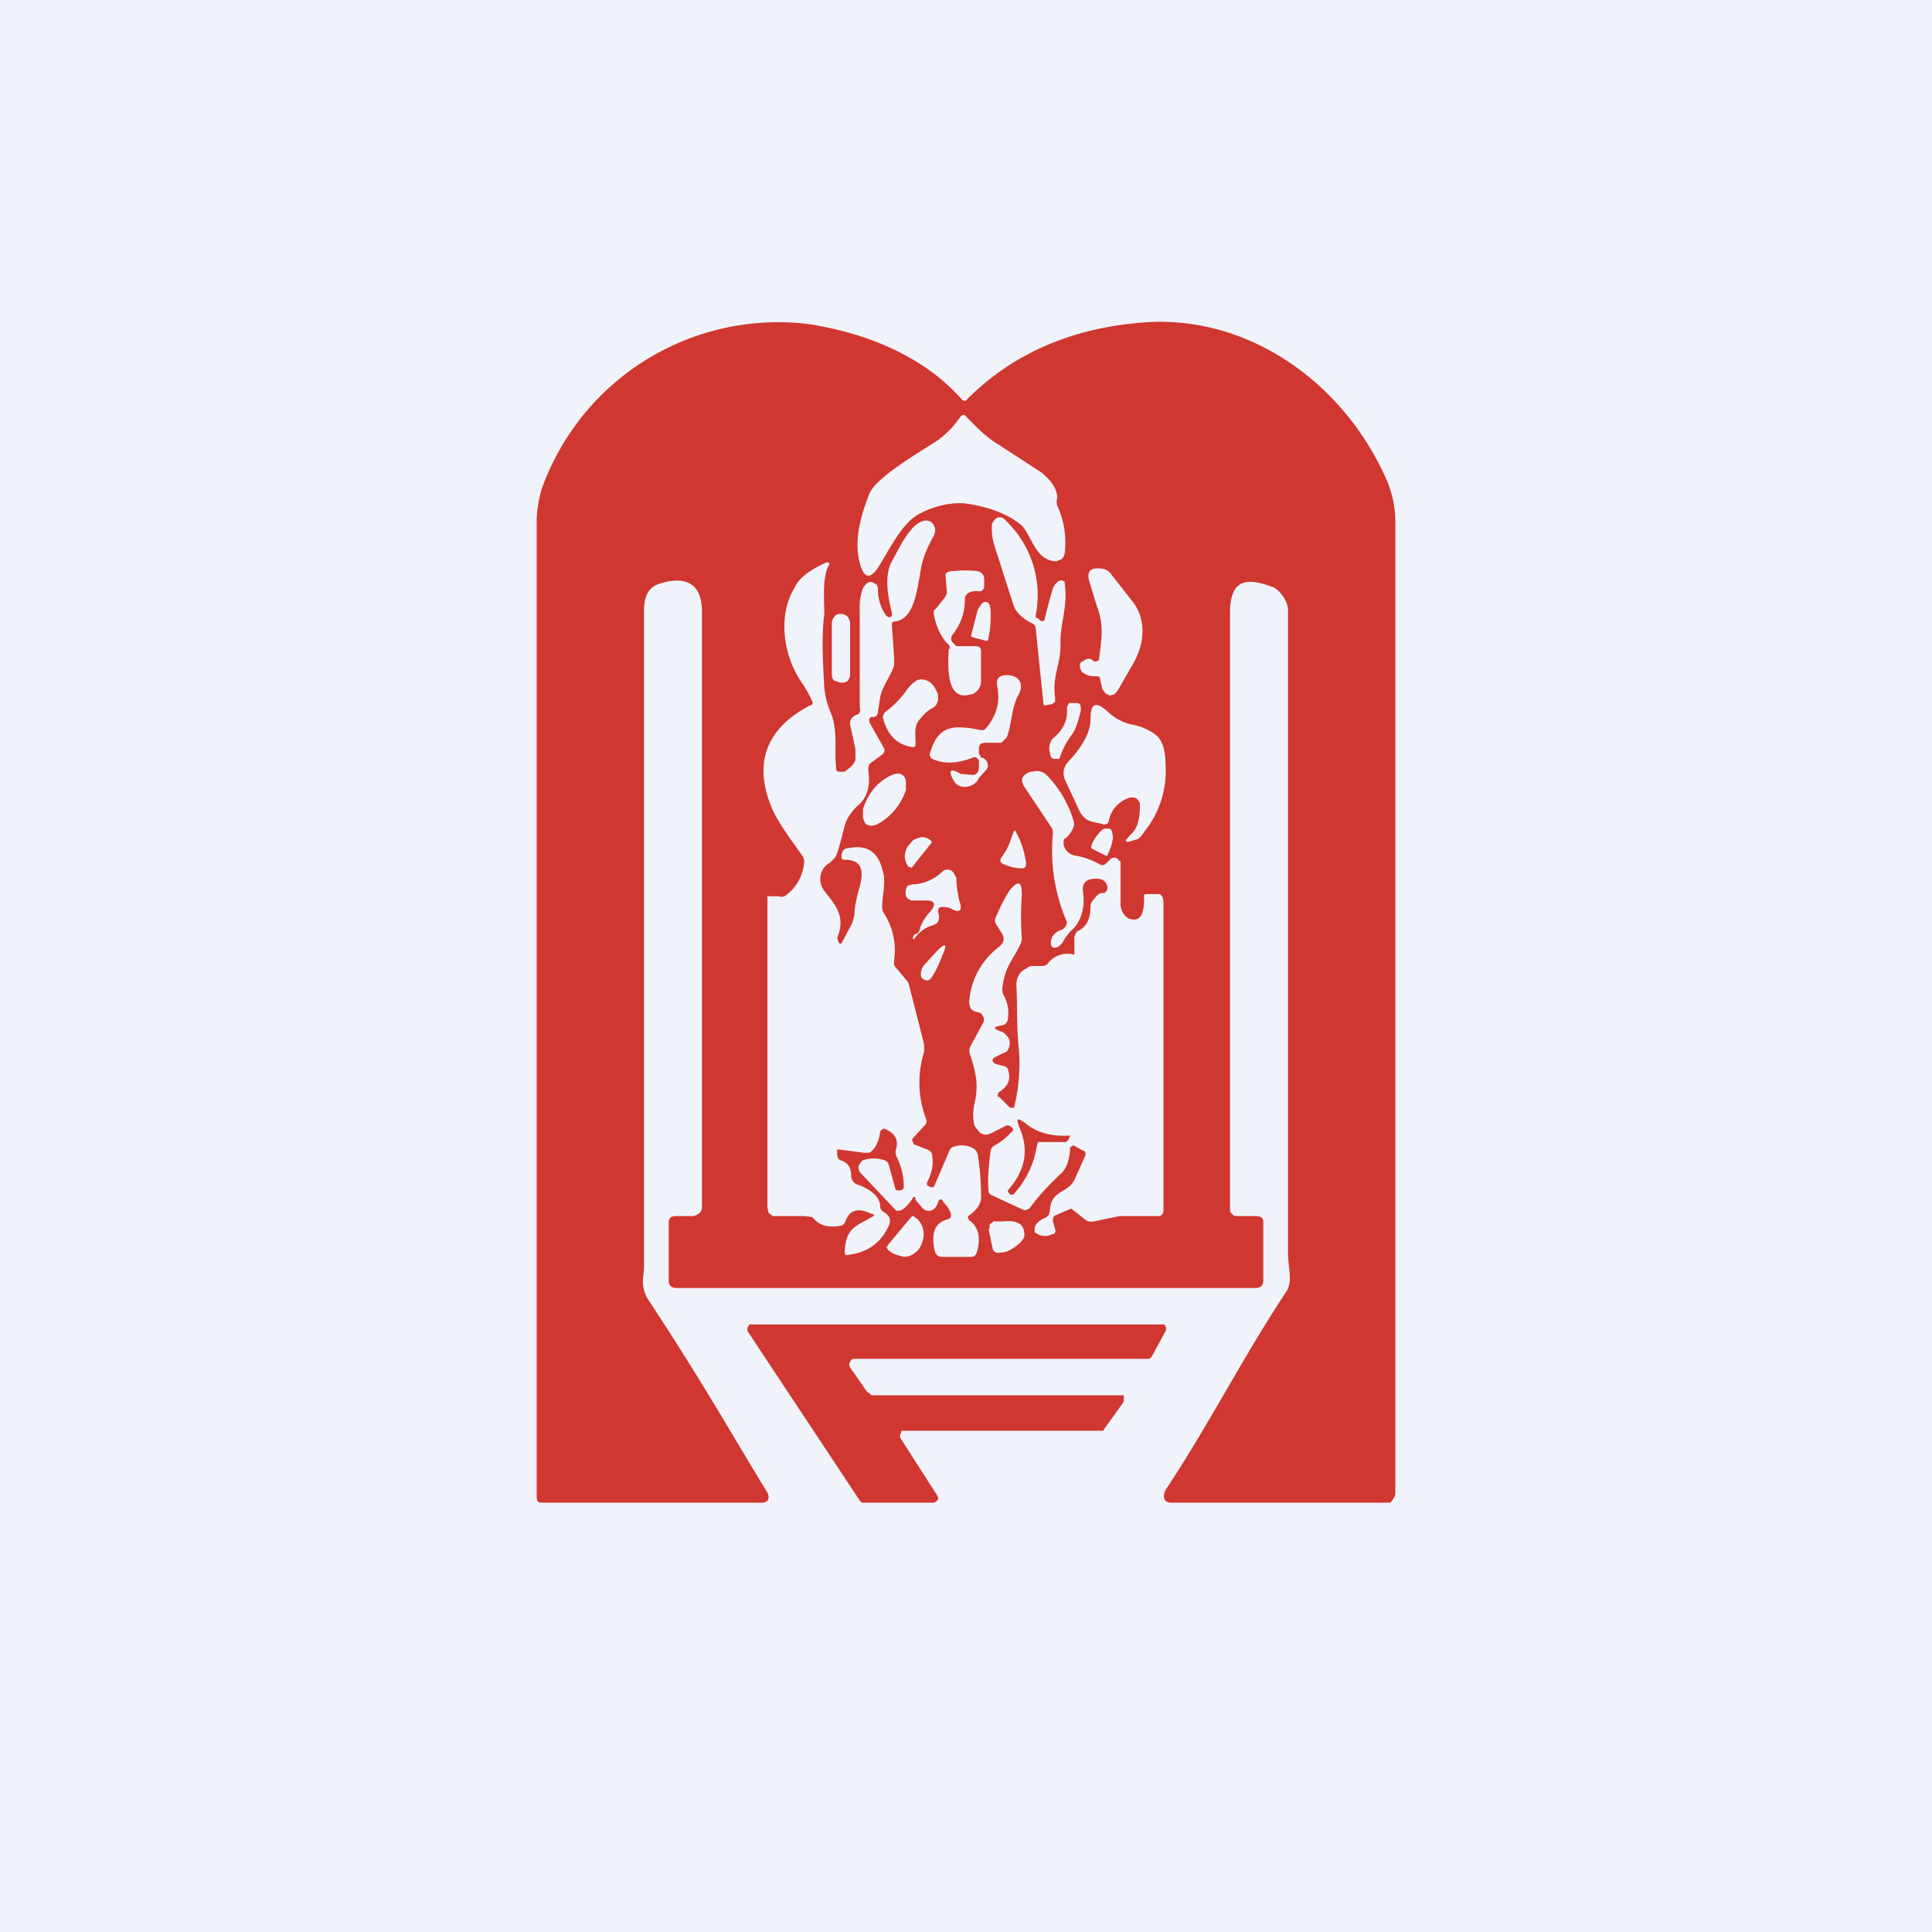
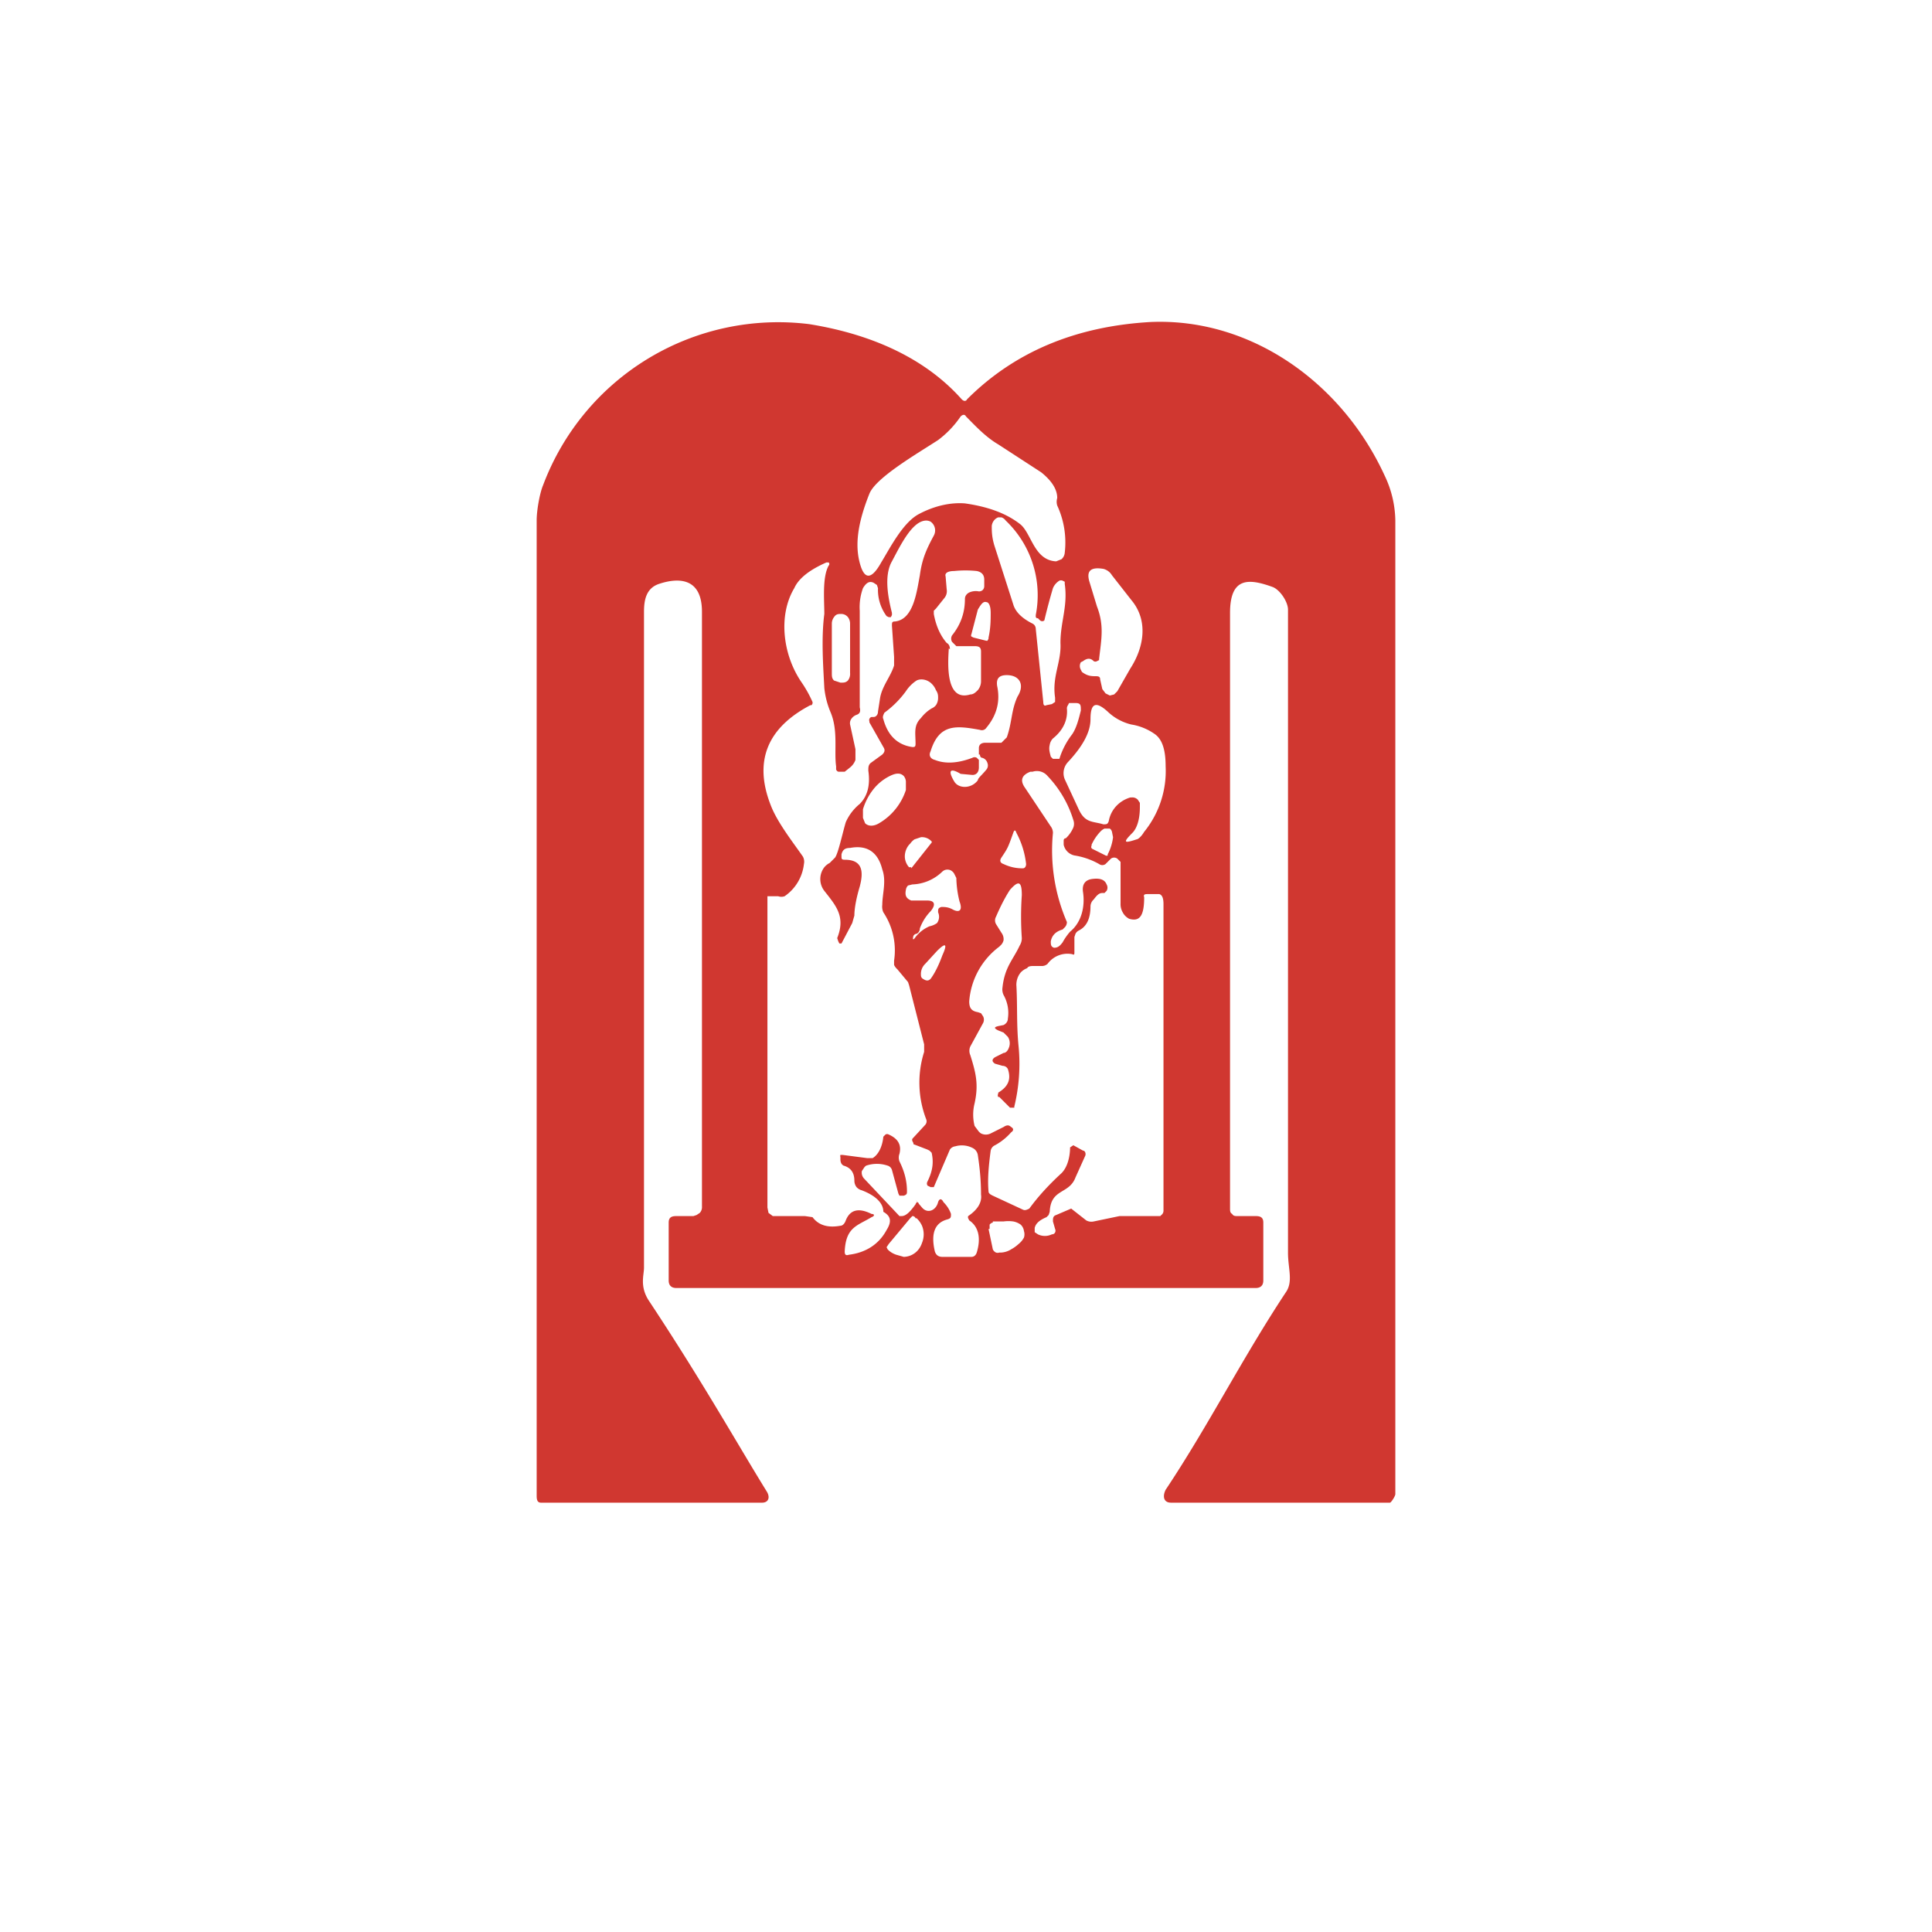
<svg xmlns="http://www.w3.org/2000/svg" width="18" height="18" viewBox="0 0 18 18">
-   <path fill="#F0F3FA" d="M0 0h18v18H0z" />
-   <path d="M11.53 11.33h.17c.04 0 .07.01.07.06v.54c0 .05-.03.07-.07.07H6.3c-.04 0-.07-.02-.07-.07v-.54c0-.05.03-.06.07-.06h.16l.03-.01.03-.02a.08.08 0 0 0 .02-.06V5.7c0-.32-.22-.32-.4-.26-.12.04-.14.15-.14.26v6.11c0 .07-.04.17.04.3.51.77.84 1.36 1.1 1.78.04.06.02.11-.04.11H5.04C5 14 5 13.96 5 13.93V4.85c0-.1.03-.26.06-.33a2.34 2.34 0 0 1 2.48-1.5c.62.1 1.1.34 1.42.7.02.02.04.02.05 0 .44-.44 1.01-.68 1.71-.72.93-.04 1.78.56 2.18 1.43a1 1 0 0 1 .1.42v9.07c0 .02-.04.08-.05.08h-2.04c-.07 0-.08-.06-.05-.12.4-.6.71-1.22 1.12-1.84.07-.1.02-.22.02-.37V5.68c0-.07-.07-.18-.14-.21-.22-.08-.4-.1-.4.24v5.55c0 .02 0 .04.02.05.01.02.03.02.05.02ZM9.5 4.88c.11.08.13.34.34.35l.05-.02a.09.09 0 0 0 .03-.06.82.82 0 0 0-.07-.44.12.12 0 0 1 0-.07c0-.08-.05-.16-.15-.24l-.4-.26c-.12-.07-.22-.18-.3-.26-.01-.02-.03-.02-.05 0a.92.92 0 0 1-.21.22c-.2.13-.58.35-.64.5-.1.25-.13.44-.1.6.04.2.11.22.21.04.08-.13.2-.37.35-.45.15-.08.3-.11.43-.1.21.03.38.09.51.19Zm.16.88-.01-.01v-.02a.96.96 0 0 0-.28-.88.08.08 0 0 0-.04-.03H9.3a.09.09 0 0 0-.04.03.1.1 0 0 0-.02.05c0 .05 0 .11.03.2l.17.53c.02.07.08.13.18.18.02.01.03.03.03.05l.07.68c0 .03.01.04.03.03l.05-.01.03-.02V6.5c-.03-.2.06-.33.05-.51 0-.2.07-.34.04-.55v-.02l-.02-.01a.04.04 0 0 0-.03 0 .15.15 0 0 0-.06.07 5.62 5.62 0 0 0-.08.3.03.03 0 0 1-.04 0l-.02-.02Zm-1.13 5.42.06.07c.05.06.13.03.15-.05.01-.03.03-.04.05 0 .04.04.06.08.07.11 0 .03 0 .04-.03.05-.12.03-.16.13-.12.3.01.03.03.05.07.05h.27c.02 0 .04-.01.05-.04.04-.13.02-.24-.07-.3l-.01-.02a.03.03 0 0 1 0-.02c.09-.06.13-.13.12-.2 0-.17-.02-.3-.03-.37a.09.09 0 0 0-.04-.06.22.22 0 0 0-.17-.02.07.07 0 0 0-.05.03l-.15.35h-.03l-.02-.01c-.01 0-.02-.02-.01-.04.05-.1.06-.18.04-.27l-.02-.02-.02-.01-.13-.05v-.01l-.01-.02a.03.03 0 0 1 0-.02l.12-.13a.05.05 0 0 0 .01-.05.95.95 0 0 1-.02-.63v-.07l-.14-.55-.01-.03-.1-.12a.12.12 0 0 1-.03-.04v-.04a.64.64 0 0 0-.1-.45.13.13 0 0 1-.01-.07c0-.1.04-.22 0-.33-.04-.16-.14-.23-.3-.2-.05 0-.07.02-.08.06v.02c0 .02 0 .03.03.03.16 0 .18.1.14.25-.03.1-.05.2-.05.27l-.02.07-.1.19h-.02l-.01-.02-.01-.03c.08-.2-.01-.3-.12-.44a.18.18 0 0 1 0-.22.16.16 0 0 1 .05-.04l.05-.05c.03-.04.07-.23.1-.33a.46.46 0 0 1 .13-.17c.07-.07.1-.17.08-.31 0-.03 0-.05.02-.07l.11-.08c.02-.02.03-.04.01-.07l-.13-.23v-.01a.03.03 0 0 1 .02-.04h.02c.02 0 .04-.02.04-.05l.02-.13c.02-.11.1-.2.13-.3v-.08l-.02-.29c0-.03 0-.04.03-.04.17-.02.2-.27.23-.43.02-.15.06-.24.13-.37a.1.1 0 0 0-.03-.13.09.09 0 0 0-.04-.01c-.13 0-.24.23-.32.38-.08.14-.03.36 0 .48v.02l-.01.02h-.02l-.02-.01a.41.41 0 0 1-.08-.26l-.01-.03-.03-.02c-.04-.02-.07 0-.1.05a.52.52 0 0 0-.03.21v.9c.01.04 0 .06-.03.07a.1.1 0 0 0-.05.04.07.07 0 0 0-.01.05l.05.23v.1a.16.16 0 0 1-.05.07l-.05.04h-.05c-.01 0-.02 0-.03-.02v-.03c-.02-.14.02-.33-.05-.5a.79.79 0 0 1-.06-.23c-.01-.2-.03-.46 0-.69 0-.13-.02-.34.04-.45a.02.02 0 0 0 0-.03H7.7c-.16.07-.26.15-.3.24-.15.25-.11.62.07.88a1.13 1.13 0 0 1 .1.18.03.03 0 0 1-.01.03h-.01c-.4.21-.53.52-.37.93.06.16.21.35.3.48a.1.1 0 0 1 .01.07.42.42 0 0 1-.18.3.09.09 0 0 1-.06 0h-.1v2.9l.01.05.04.03h.3l.07.01c.06.08.15.1.26.08.02 0 .04-.02.05-.05.04-.1.12-.12.24-.06.03 0 .03.02 0 .03-.13.08-.24.09-.25.32 0 .03.01.04.04.03.16-.02.28-.1.35-.23.05-.08.04-.13-.03-.17a.06.06 0 0 1-.03-.05c0-.08-.07-.15-.2-.2a.1.1 0 0 1-.05-.03.1.1 0 0 1-.02-.06c0-.07-.03-.12-.1-.14-.02-.01-.03-.03-.03-.06v-.02a.03.03 0 0 1 0-.02h.02l.23.03h.05c.05-.03.09-.1.1-.2l.01-.01.01-.01a.03.03 0 0 1 .03 0c.09.04.12.1.1.18a.1.1 0 0 0 0 .07c.05.1.07.19.07.28 0 .02 0 .03-.03.04h-.04l-.01-.02-.06-.22a.06.06 0 0 0-.04-.04.31.31 0 0 0-.2 0 .07.07 0 0 0-.02.02l-.02.03a.08.08 0 0 0 .02.07l.33.35h.02c.04 0 .08-.04.13-.11.01-.03.03-.02.03 0Zm1.71-5.04v.01l-.02.01a.03.03 0 0 1-.03 0c-.03-.03-.06-.03-.1 0l-.02.01a.07.07 0 0 0 0 .07l.01.02c.04.03.07.04.12.04.03 0 .05 0 .05.03l.02.09.03.04.04.02.04-.01.03-.03.12-.21c.13-.2.17-.45.01-.64l-.18-.23a.13.13 0 0 0-.08-.06c-.12-.02-.16.02-.13.12l.07.23c.07.18.04.31.02.49Zm-1.4-.1c-.01.15-.03.5.2.43.03 0 .05-.02.07-.04a.13.13 0 0 0 .03-.08v-.28c0-.04-.02-.05-.06-.05h-.17L8.89 6l-.02-.02a.06.06 0 0 1 0-.06c.08-.1.12-.21.12-.34 0-.03.02-.05.04-.06a.15.15 0 0 1 .09-.01c.03 0 .05-.02.05-.05V5.4c0-.04-.02-.07-.07-.08a1.01 1.01 0 0 0-.21 0c-.06 0-.09.02-.08.05l.01.12a.1.1 0 0 1-.02.08l-.08.1-.02.02v.03c.02.11.06.2.12.27.02.01.03.03.03.06Zm.23-.1.12.03h.01l.01-.02v-.01c.02-.09.02-.17.02-.23 0-.07-.02-.1-.04-.1-.03-.01-.05.02-.08.07l-.06.23a.02.02 0 0 0 0 .02l.02.01Zm-1.15-.13a.1.1 0 0 0-.02-.06.08.08 0 0 0-.06-.03c-.03 0-.05 0-.07.03a.1.1 0 0 0-.02.06v.46c0 .03 0 .05.02.07l.06.02h.01c.02 0 .04 0 .06-.02a.1.1 0 0 0 .02-.07v-.46Zm1.2 1.22v-.06c0-.03.02-.05.06-.05h.15l.05-.05c.05-.14.04-.25.1-.38.07-.11.02-.2-.1-.2-.07 0-.1.03-.09.1.03.14 0 .27-.1.39a.05.05 0 0 1-.06.02c-.22-.04-.38-.06-.46.2-.02.04 0 .07.04.08.1.04.22.03.35-.02a.04.04 0 0 1 .04 0l.02.02v.07c0 .04-.02.07-.06.07l-.11-.01c-.1-.06-.12-.03-.06.07.04.07.16.07.22-.01 0-.02.04-.05.08-.1a.06.06 0 0 0 .01-.06.07.07 0 0 0-.05-.05c-.01 0-.02-.01-.02-.03Zm-.54-.34a.36.36 0 0 1 .1-.09.1.1 0 0 0 .04-.03.12.12 0 0 0 .02-.07c0-.02 0-.04-.02-.07a.17.17 0 0 0-.04-.06c-.04-.04-.1-.05-.14-.03a.34.34 0 0 0-.1.1.91.91 0 0 1-.2.2c-.01.02-.02.04-.01.06.04.15.13.24.27.26.02 0 .03 0 .03-.03 0-.1-.02-.17.05-.24Zm1.44-.14h-.06l-.01.02a.05.05 0 0 0-.01.03c.01.1-.03.2-.13.28a.11.11 0 0 0-.03.06c-.01.04 0 .07.01.11l.02.02h.06l.01-.03a.73.73 0 0 1 .11-.2c.04-.06.06-.14.08-.22 0-.05 0-.07-.05-.07Zm.52.88a.07.07 0 0 1 .06.02l.02.03v.04c0 .12-.03.2-.07.24-.09.09-.08.1.04.06.01 0 .04-.02.07-.07a.9.9 0 0 0 .2-.61c0-.15-.03-.25-.1-.3a.52.52 0 0 0-.22-.09.48.48 0 0 1-.22-.12c-.11-.1-.16-.08-.16.07 0 .12-.07.25-.21.4a.15.15 0 0 0-.03.16l.13.28c.06.13.13.11.23.14.03 0 .04 0 .05-.03.02-.11.1-.19.2-.22Zm-2.48.24c.03.03.08.03.13 0a.56.56 0 0 0 .25-.31v-.08a.09.09 0 0 0-.02-.05c-.03-.03-.07-.03-.13 0a.45.45 0 0 0-.15.12.56.56 0 0 0-.1.19v.08l.02.05Zm1.91 3.02.03-.02.09.05c.02 0 .03.03.02.05l-.09.2c-.06.16-.23.1-.24.32l-.01.03-.02.02c-.07.03-.1.06-.11.1v.04l.03.02c.04.02.09.02.13 0 .03 0 .04-.03.03-.05l-.02-.07c0-.03 0-.05.03-.06l.14-.06.14.11a.1.1 0 0 0 .07.01l.24-.05h.38l.01-.01a.05.05 0 0 0 .02-.04V8.43c0-.03 0-.09-.04-.1h-.1c-.03 0-.05 0-.04.03 0 .17-.04.23-.14.2a.14.14 0 0 1-.06-.06.15.15 0 0 1-.02-.08v-.39L10.41 8a.05.05 0 0 0-.06 0l-.05.05a.05.05 0 0 1-.06 0 .68.68 0 0 0-.23-.08.13.13 0 0 1-.1-.1v-.04s0-.02.02-.02a.3.3 0 0 0 .07-.1.1.1 0 0 0 0-.07 1.03 1.03 0 0 0-.24-.41.13.13 0 0 0-.14-.04H9.6c-.08.03-.1.08-.05.15l.24.36a.1.1 0 0 1 .02.06 1.68 1.68 0 0 0 .13.83.07.07 0 0 1-.02.05l-.02.02c-.07.02-.1.06-.11.11 0 .03 0 .05.03.06.03 0 .05-.01.08-.05a.54.54 0 0 1 .07-.1c.11-.09.14-.24.12-.37-.01-.07.02-.11.08-.12.07-.01.12 0 .14.05a.06.06 0 0 1 0 .06l-.02.02h-.02c-.03 0-.05.02-.08.06a.09.09 0 0 0-.03.06c0 .11-.03.19-.11.23a.07.07 0 0 0-.03.03l-.01.03v.14c0 .02 0 .03-.02.02a.23.23 0 0 0-.23.09.08.08 0 0 1-.06.02h-.07c-.02 0-.05 0-.06.02a.16.16 0 0 0-.06.04.18.18 0 0 0-.04.13c.01.2 0 .36.02.56a1.69 1.69 0 0 1-.04.56v.01h-.04l-.1-.1H9.3a.03.03 0 0 1 0-.03v-.01c.1-.06.12-.13.09-.22-.01-.02-.03-.03-.05-.03l-.07-.02c-.03-.02-.03-.04 0-.06l.08-.04c.02 0 .04-.02.05-.05a.11.11 0 0 0-.01-.1l-.04-.04-.05-.02c-.04-.02-.04-.03 0-.04l.05-.01c.02-.01.04-.03.04-.06a.34.34 0 0 0-.04-.22.12.12 0 0 1-.01-.07c.02-.19.1-.26.16-.39a.13.13 0 0 0 .02-.07 2.9 2.9 0 0 1 0-.4c0-.13-.03-.14-.11-.05-.02.03-.07.11-.13.25a.07.07 0 0 0 0 .07l.05.08a.1.1 0 0 1 .02.07.1.1 0 0 1-.02.04l-.02.02a.7.7 0 0 0-.28.51c0 .06.02.09.08.1l.03.01.02.03a.07.07 0 0 1 0 .06l-.12.22a.1.1 0 0 0 0 .08c.05.16.08.27.04.45a.43.43 0 0 0 0 .21l.03.04a.1.1 0 0 0 .03.03.1.1 0 0 0 .09 0l.12-.06c.03-.02.05-.02.07 0 .02.01.03.03 0 .05a.54.54 0 0 1-.15.12.07.07 0 0 0-.04.05c-.02.15-.03.27-.02.38 0 .02.02.03.04.04l.28.13c.02.01.04 0 .06-.01.08-.11.18-.22.3-.33.05-.05.08-.14.08-.25Zm.21-2.78.12.06a.02.02 0 0 0 .02 0 .02.02 0 0 0 0-.01l.01-.02a.46.46 0 0 0 .04-.14l-.01-.05a.05.05 0 0 0-.02-.03h-.05a.12.12 0 0 0-.04.03.44.44 0 0 0-.08.12v.01a.02.02 0 0 0 .01.03Zm-.74-.15c-.05.14-.05.14-.11.23-.02.03-.01.05.02.06a.4.4 0 0 0 .18.04c.02 0 .03-.02.03-.04a.8.8 0 0 0-.09-.29c-.01-.03-.02-.03-.03 0Zm-.95.33.19-.24a.01.01 0 0 0 0-.01.12.12 0 0 0-.1-.04l-.06.02a.16.16 0 0 0-.04.04l-.01.01a.17.17 0 0 0-.04.11c0 .04.02.08.04.1h.02Zm.28.36c.03 0 .06 0 .1.02.07.04.1.01.07-.07a.96.96 0 0 1-.03-.22l-.02-.04a.08.08 0 0 0-.03-.03.07.07 0 0 0-.08.01.42.42 0 0 1-.28.12l-.04.01a.07.07 0 0 0-.02.04c-.01.05 0 .08.05.1h.15c.07 0 .08.04.03.1a.45.45 0 0 0-.1.16c0 .02-.01.04-.03.05-.02 0-.03.02-.03.02-.01.04 0 .04.02.01a.33.33 0 0 1 .13-.1.18.18 0 0 0 .07-.03.1.1 0 0 0 .01-.1c0-.03 0-.04.03-.05Zm.01.45c.05-.11.03-.12-.05-.04l-.11.12a.13.13 0 0 0-.04.1c0 .01 0 .03.02.04.03.02.05.02.07 0 .03-.04.07-.11.11-.22Zm-.3 2.45-.2.24-.02.03.01.02.01.01a.2.2 0 0 0 .07.04l.07.02a.18.18 0 0 0 .13-.06.2.2 0 0 0 .04-.07.21.21 0 0 0 0-.16.22.22 0 0 0-.05-.07h-.01a.03.03 0 0 0-.03-.02l-.02.02Zm.73.1.04.19a.06.06 0 0 0 .03.03.05.05 0 0 0 .03 0h.01c.03 0 .07-.01.1-.03a.34.34 0 0 0 .07-.05.19.19 0 0 0 .05-.06.1.1 0 0 0 0-.06.1.1 0 0 0-.03-.06.17.17 0 0 0-.07-.03.32.32 0 0 0-.09 0h-.1v.01a.05.05 0 0 0-.03.02v.04Z" fill="#D03730" />
-   <path d="M9.97 10.58c-.01.03-.02.05-.04.06h-.26l-.01.04a.87.87 0 0 1-.22.45h-.03l-.02-.03v-.01c.16-.18.2-.37.11-.58-.04-.1-.02-.1.06-.04.1.08.23.12.4.11ZM8.7 14h-.67l-.02-.02-1.04-1.57a.05.05 0 0 1 0-.05l.01-.02h3.87l.01.02a.05.05 0 0 1 0 .04l-.13.24-.02.02H7.95l-.02.01-.01.02a.05.05 0 0 0 0 .05l.16.23.02.01.02.02h2.35v.06l-.18.25-.01.02H8.4l-.01.03a.05.05 0 0 0 0 .04l.34.53.01.02v.02l-.02.02-.02.01Z" fill="#D03730" />
+   <path d="M11.53 11.33h.17c.04 0 .07.01.07.06v.54c0 .05-.03.07-.07.07H6.3c-.04 0-.07-.02-.07-.07v-.54c0-.05.03-.06.07-.06h.16l.03-.01.03-.02a.08.08 0 0 0 .02-.06V5.7c0-.32-.22-.32-.4-.26-.12.04-.14.15-.14.26v6.11c0 .07-.04.17.04.3.51.77.84 1.36 1.1 1.78.04.06.02.11-.04.11H5.04C5 14 5 13.96 5 13.93V4.85c0-.1.03-.26.06-.33a2.34 2.34 0 0 1 2.48-1.5c.62.1 1.1.34 1.42.7.02.02.04.02.05 0 .44-.44 1.01-.68 1.71-.72.93-.04 1.78.56 2.18 1.43a1 1 0 0 1 .1.42v9.07c0 .02-.04.08-.05.08h-2.04c-.07 0-.08-.06-.05-.12.4-.6.71-1.22 1.12-1.84.07-.1.02-.22.02-.37V5.68c0-.07-.07-.18-.14-.21-.22-.08-.4-.1-.4.24v5.55c0 .02 0 .04.02.05.01.02.03.02.05.02ZM9.5 4.88c.11.08.13.34.34.35l.05-.02a.09.09 0 0 0 .03-.06.82.82 0 0 0-.07-.44.12.12 0 0 1 0-.07c0-.08-.05-.16-.15-.24l-.4-.26c-.12-.07-.22-.18-.3-.26-.01-.02-.03-.02-.05 0a.92.92 0 0 1-.21.22c-.2.13-.58.35-.64.5-.1.25-.13.44-.1.6.04.2.11.22.21.04.08-.13.2-.37.35-.45.15-.08.3-.11.43-.1.21.03.38.09.51.19Zm.16.88-.01-.01v-.02a.96.96 0 0 0-.28-.88.08.08 0 0 0-.04-.03H9.3a.09.09 0 0 0-.04.03.1.1 0 0 0-.02.05c0 .05 0 .11.03.2l.17.53c.02.07.08.13.18.18.02.01.03.03.03.05l.07.68c0 .03.01.04.03.03l.05-.01.03-.02V6.5c-.03-.2.06-.33.05-.51 0-.2.07-.34.04-.55v-.02l-.02-.01a.04.04 0 0 0-.03 0 .15.15 0 0 0-.06.07 5.62 5.62 0 0 0-.08.3.03.03 0 0 1-.04 0l-.02-.02Zm-1.13 5.42.06.07c.05.06.13.03.15-.05.01-.03.03-.04.05 0 .04.04.06.08.07.11 0 .03 0 .04-.03.05-.12.03-.16.13-.12.3.01.03.03.05.07.05h.27c.02 0 .04-.01.05-.04.04-.13.02-.24-.07-.3l-.01-.02a.03.03 0 0 1 0-.02c.09-.06.13-.13.12-.2 0-.17-.02-.3-.03-.37a.09.09 0 0 0-.04-.06.22.22 0 0 0-.17-.02.07.07 0 0 0-.05.03l-.15.35h-.03l-.02-.01c-.01 0-.02-.02-.01-.04.05-.1.06-.18.04-.27l-.02-.02-.02-.01-.13-.05v-.01l-.01-.02a.03.03 0 0 1 0-.02l.12-.13a.05.05 0 0 0 .01-.05.95.95 0 0 1-.02-.63v-.07l-.14-.55-.01-.03-.1-.12a.12.12 0 0 1-.03-.04v-.04a.64.64 0 0 0-.1-.45.13.13 0 0 1-.01-.07c0-.1.04-.22 0-.33-.04-.16-.14-.23-.3-.2-.05 0-.07.02-.08.06v.02c0 .02 0 .03.03.03.16 0 .18.1.14.25-.03.1-.05.2-.05.27l-.02.07-.1.19h-.02l-.01-.02-.01-.03c.08-.2-.01-.3-.12-.44a.18.18 0 0 1 0-.22.16.16 0 0 1 .05-.04l.05-.05c.03-.04.07-.23.1-.33a.46.46 0 0 1 .13-.17c.07-.07.1-.17.08-.31 0-.03 0-.05.02-.07l.11-.08c.02-.02.03-.04.01-.07l-.13-.23v-.01a.03.03 0 0 1 .02-.04h.02c.02 0 .04-.02.04-.05l.02-.13c.02-.11.1-.2.13-.3v-.08l-.02-.29c0-.03 0-.04.03-.04.17-.02.2-.27.23-.43.02-.15.06-.24.13-.37a.1.1 0 0 0-.03-.13.09.09 0 0 0-.04-.01c-.13 0-.24.23-.32.38-.08.14-.03.36 0 .48v.02l-.01.02h-.02l-.02-.01a.41.41 0 0 1-.08-.26l-.01-.03-.03-.02c-.04-.02-.07 0-.1.05a.52.52 0 0 0-.03.21v.9c.01.04 0 .06-.03.07a.1.1 0 0 0-.05.04.07.07 0 0 0-.01.05l.05.23v.1a.16.16 0 0 1-.05.07l-.05.04h-.05c-.01 0-.02 0-.03-.02v-.03c-.02-.14.02-.33-.05-.5a.79.79 0 0 1-.06-.23c-.01-.2-.03-.46 0-.69 0-.13-.02-.34.04-.45a.02.02 0 0 0 0-.03H7.7c-.16.07-.26.15-.3.24-.15.25-.11.62.07.88a1.13 1.13 0 0 1 .1.18.03.03 0 0 1-.01.03h-.01c-.4.21-.53.52-.37.93.06.16.21.35.3.48a.1.1 0 0 1 .01.07.42.42 0 0 1-.18.3.09.09 0 0 1-.06 0h-.1v2.9l.01.05.04.03h.3l.07.01c.06.08.15.1.26.08.02 0 .04-.02.05-.05.04-.1.12-.12.24-.06.03 0 .03.02 0 .03-.13.08-.24.09-.25.32 0 .03.01.04.04.03.16-.02.28-.1.35-.23.05-.08.04-.13-.03-.17c0-.08-.07-.15-.2-.2a.1.1 0 0 1-.05-.03.1.1 0 0 1-.02-.06c0-.07-.03-.12-.1-.14-.02-.01-.03-.03-.03-.06v-.02a.03.03 0 0 1 0-.02h.02l.23.03h.05c.05-.03.09-.1.1-.2l.01-.01.01-.01a.03.03 0 0 1 .03 0c.09.04.12.1.1.18a.1.1 0 0 0 0 .07c.05.1.07.19.07.28 0 .02 0 .03-.03.04h-.04l-.01-.02-.06-.22a.06.06 0 0 0-.04-.04.31.31 0 0 0-.2 0 .07.07 0 0 0-.02.02l-.02.03a.08.08 0 0 0 .02.07l.33.35h.02c.04 0 .08-.04.13-.11.01-.03.03-.02.03 0Zm1.71-5.04v.01l-.02.01a.03.03 0 0 1-.03 0c-.03-.03-.06-.03-.1 0l-.02.01a.07.07 0 0 0 0 .07l.01.02c.04.03.07.04.12.04.03 0 .05 0 .05.03l.02.09.03.04.04.02.04-.01.03-.03.12-.21c.13-.2.17-.45.01-.64l-.18-.23a.13.13 0 0 0-.08-.06c-.12-.02-.16.02-.13.12l.07.23c.07.18.04.31.02.49Zm-1.4-.1c-.01.15-.03.5.2.43.03 0 .05-.02.07-.04a.13.13 0 0 0 .03-.08v-.28c0-.04-.02-.05-.06-.05h-.17L8.89 6l-.02-.02a.06.06 0 0 1 0-.06c.08-.1.12-.21.12-.34 0-.03.02-.05.04-.06a.15.15 0 0 1 .09-.01c.03 0 .05-.02.05-.05V5.4c0-.04-.02-.07-.07-.08a1.01 1.01 0 0 0-.21 0c-.06 0-.09.02-.08.05l.01.12a.1.1 0 0 1-.02.08l-.08.1-.02.02v.03c.02.11.06.2.12.27.02.01.03.03.03.06Zm.23-.1.12.03h.01l.01-.02v-.01c.02-.09.02-.17.02-.23 0-.07-.02-.1-.04-.1-.03-.01-.05.02-.08.07l-.06.23a.02.02 0 0 0 0 .02l.02.01Zm-1.15-.13a.1.1 0 0 0-.02-.06.08.08 0 0 0-.06-.03c-.03 0-.05 0-.07.03a.1.1 0 0 0-.02.06v.46c0 .03 0 .05.02.07l.06.02h.01c.02 0 .04 0 .06-.02a.1.1 0 0 0 .02-.07v-.46Zm1.2 1.22v-.06c0-.03.02-.05.06-.05h.15l.05-.05c.05-.14.04-.25.1-.38.07-.11.02-.2-.1-.2-.07 0-.1.03-.09.1.03.14 0 .27-.1.39a.05.05 0 0 1-.06.02c-.22-.04-.38-.06-.46.2-.02.04 0 .07.04.08.1.04.22.03.35-.02a.04.04 0 0 1 .04 0l.02.02v.07c0 .04-.02.07-.06.07l-.11-.01c-.1-.06-.12-.03-.06.07.04.07.16.07.22-.01 0-.02.04-.05.08-.1a.06.06 0 0 0 .01-.06.07.07 0 0 0-.05-.05c-.01 0-.02-.01-.02-.03Zm-.54-.34a.36.36 0 0 1 .1-.09.1.1 0 0 0 .04-.03.12.12 0 0 0 .02-.07c0-.02 0-.04-.02-.07a.17.17 0 0 0-.04-.06c-.04-.04-.1-.05-.14-.03a.34.34 0 0 0-.1.1.91.91 0 0 1-.2.2c-.01.02-.02.04-.01.06.04.15.13.24.27.26.02 0 .03 0 .03-.03 0-.1-.02-.17.05-.24Zm1.44-.14h-.06l-.01.02a.05.05 0 0 0-.01.03c.01.1-.03.2-.13.28a.11.11 0 0 0-.03.06c-.01.04 0 .07.01.11l.02.02h.06l.01-.03a.73.73 0 0 1 .11-.2c.04-.06.06-.14.08-.22 0-.05 0-.07-.05-.07Zm.52.88a.07.07 0 0 1 .06.02l.02.03v.04c0 .12-.03.2-.07.24-.09.09-.08.1.04.06.01 0 .04-.02.07-.07a.9.9 0 0 0 .2-.61c0-.15-.03-.25-.1-.3a.52.52 0 0 0-.22-.09.48.48 0 0 1-.22-.12c-.11-.1-.16-.08-.16.07 0 .12-.07.25-.21.4a.15.15 0 0 0-.03.16l.13.28c.06.13.13.11.23.14.03 0 .04 0 .05-.03.02-.11.1-.19.2-.22Zm-2.48.24c.03.03.08.03.13 0a.56.56 0 0 0 .25-.31v-.08a.09.09 0 0 0-.02-.05c-.03-.03-.07-.03-.13 0a.45.45 0 0 0-.15.12.56.56 0 0 0-.1.19v.08l.02.05Zm1.91 3.02.03-.02.09.05c.02 0 .03.03.02.05l-.09.2c-.06.16-.23.1-.24.32l-.01.03-.02.02c-.07.03-.1.06-.11.1v.04l.03.02c.04.02.09.02.13 0 .03 0 .04-.03.03-.05l-.02-.07c0-.03 0-.05.03-.06l.14-.06.14.11a.1.1 0 0 0 .07.01l.24-.05h.38l.01-.01a.05.05 0 0 0 .02-.04V8.43c0-.03 0-.09-.04-.1h-.1c-.03 0-.05 0-.04.03 0 .17-.04.23-.14.2a.14.14 0 0 1-.06-.06.15.15 0 0 1-.02-.08v-.39L10.41 8a.05.05 0 0 0-.06 0l-.05.05a.05.05 0 0 1-.06 0 .68.68 0 0 0-.23-.08.13.13 0 0 1-.1-.1v-.04s0-.02.02-.02a.3.3 0 0 0 .07-.1.1.1 0 0 0 0-.07 1.03 1.03 0 0 0-.24-.41.13.13 0 0 0-.14-.04H9.6c-.08.03-.1.08-.05.15l.24.36a.1.1 0 0 1 .02.06 1.68 1.68 0 0 0 .13.83.07.07 0 0 1-.02.05l-.02.02c-.07.02-.1.06-.11.11 0 .03 0 .05.03.06.03 0 .05-.01.08-.05a.54.54 0 0 1 .07-.1c.11-.09.14-.24.12-.37-.01-.07.02-.11.08-.12.07-.01.12 0 .14.05a.06.06 0 0 1 0 .06l-.02.02h-.02c-.03 0-.05.02-.08.06a.09.09 0 0 0-.03.06c0 .11-.03.19-.11.23a.07.07 0 0 0-.03.03l-.01.03v.14c0 .02 0 .03-.02.02a.23.23 0 0 0-.23.09.08.08 0 0 1-.06.02h-.07c-.02 0-.05 0-.06.02a.16.16 0 0 0-.06.04.18.18 0 0 0-.04.13c.01.2 0 .36.02.56a1.69 1.69 0 0 1-.04.56v.01h-.04l-.1-.1H9.3a.03.03 0 0 1 0-.03v-.01c.1-.06.12-.13.09-.22-.01-.02-.03-.03-.05-.03l-.07-.02c-.03-.02-.03-.04 0-.06l.08-.04c.02 0 .04-.02.05-.05a.11.11 0 0 0-.01-.1l-.04-.04-.05-.02c-.04-.02-.04-.03 0-.04l.05-.01c.02-.01.04-.03.04-.06a.34.34 0 0 0-.04-.22.12.12 0 0 1-.01-.07c.02-.19.1-.26.16-.39a.13.13 0 0 0 .02-.07 2.9 2.9 0 0 1 0-.4c0-.13-.03-.14-.11-.05-.02.03-.07.11-.13.25a.07.07 0 0 0 0 .07l.05.08a.1.1 0 0 1 .02.07.1.1 0 0 1-.02.04l-.02.02a.7.7 0 0 0-.28.51c0 .06.02.09.08.1l.03.01.02.03a.07.07 0 0 1 0 .06l-.12.22a.1.1 0 0 0 0 .08c.05.16.08.27.04.45a.43.43 0 0 0 0 .21l.03.04a.1.1 0 0 0 .03.03.1.1 0 0 0 .09 0l.12-.06c.03-.02.05-.02.07 0 .02.01.03.03 0 .05a.54.54 0 0 1-.15.12.07.07 0 0 0-.04.05c-.02.15-.03.27-.02.38 0 .02.02.03.04.04l.28.13c.02.01.04 0 .06-.01.08-.11.18-.22.3-.33.05-.05.08-.14.08-.25Zm.21-2.78.12.06a.02.02 0 0 0 .02 0 .02.02 0 0 0 0-.01l.01-.02a.46.46 0 0 0 .04-.14l-.01-.05a.05.05 0 0 0-.02-.03h-.05a.12.12 0 0 0-.04.03.44.44 0 0 0-.08.12v.01a.02.02 0 0 0 .01.03Zm-.74-.15c-.05.14-.05.14-.11.23-.02.03-.01.05.02.06a.4.4 0 0 0 .18.04c.02 0 .03-.02.03-.04a.8.8 0 0 0-.09-.29c-.01-.03-.02-.03-.03 0Zm-.95.33.19-.24a.01.01 0 0 0 0-.01.12.12 0 0 0-.1-.04l-.06.02a.16.16 0 0 0-.04.04l-.01.01a.17.17 0 0 0-.04.11c0 .04.02.08.04.1h.02Zm.28.36c.03 0 .06 0 .1.02.07.04.1.01.07-.07a.96.96 0 0 1-.03-.22l-.02-.04a.08.08 0 0 0-.03-.03.07.07 0 0 0-.08.01.42.42 0 0 1-.28.12l-.04.01a.07.07 0 0 0-.02.04c-.01.05 0 .08.05.1h.15c.07 0 .08.04.03.1a.45.45 0 0 0-.1.16c0 .02-.01.04-.03.05-.02 0-.03.02-.03.02-.01.04 0 .04.02.01a.33.33 0 0 1 .13-.1.18.18 0 0 0 .07-.03.1.1 0 0 0 .01-.1c0-.03 0-.04.03-.05Zm.01.45c.05-.11.03-.12-.05-.04l-.11.12a.13.13 0 0 0-.04.1c0 .01 0 .03.02.04.03.02.05.02.07 0 .03-.04.07-.11.11-.22Zm-.3 2.45-.2.24-.02.03.01.02.01.01a.2.2 0 0 0 .07.04l.07.02a.18.18 0 0 0 .13-.06.2.2 0 0 0 .04-.07.21.21 0 0 0 0-.16.22.22 0 0 0-.05-.07h-.01a.03.03 0 0 0-.03-.02l-.02.02Zm.73.1.04.19a.06.06 0 0 0 .03.03.05.05 0 0 0 .03 0h.01c.03 0 .07-.01.1-.03a.34.34 0 0 0 .07-.05.19.19 0 0 0 .05-.06.1.1 0 0 0 0-.06.1.1 0 0 0-.03-.06.17.17 0 0 0-.07-.03.32.32 0 0 0-.09 0h-.1v.01a.05.05 0 0 0-.03.02v.04Z" fill="#D03730" />
</svg>